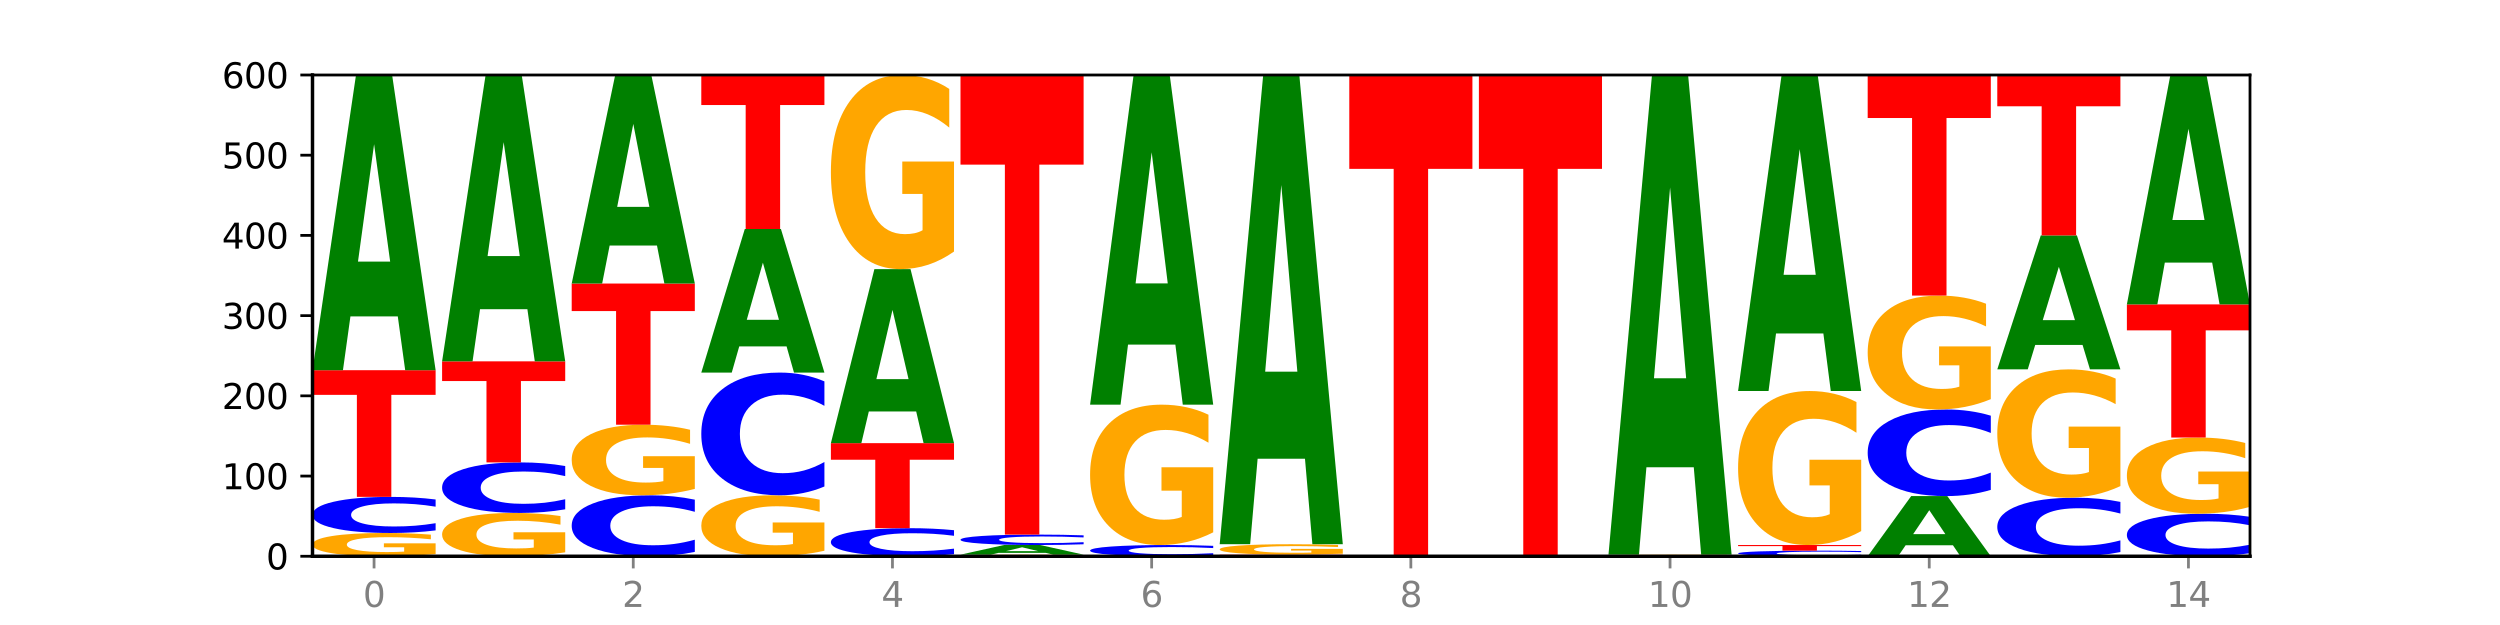
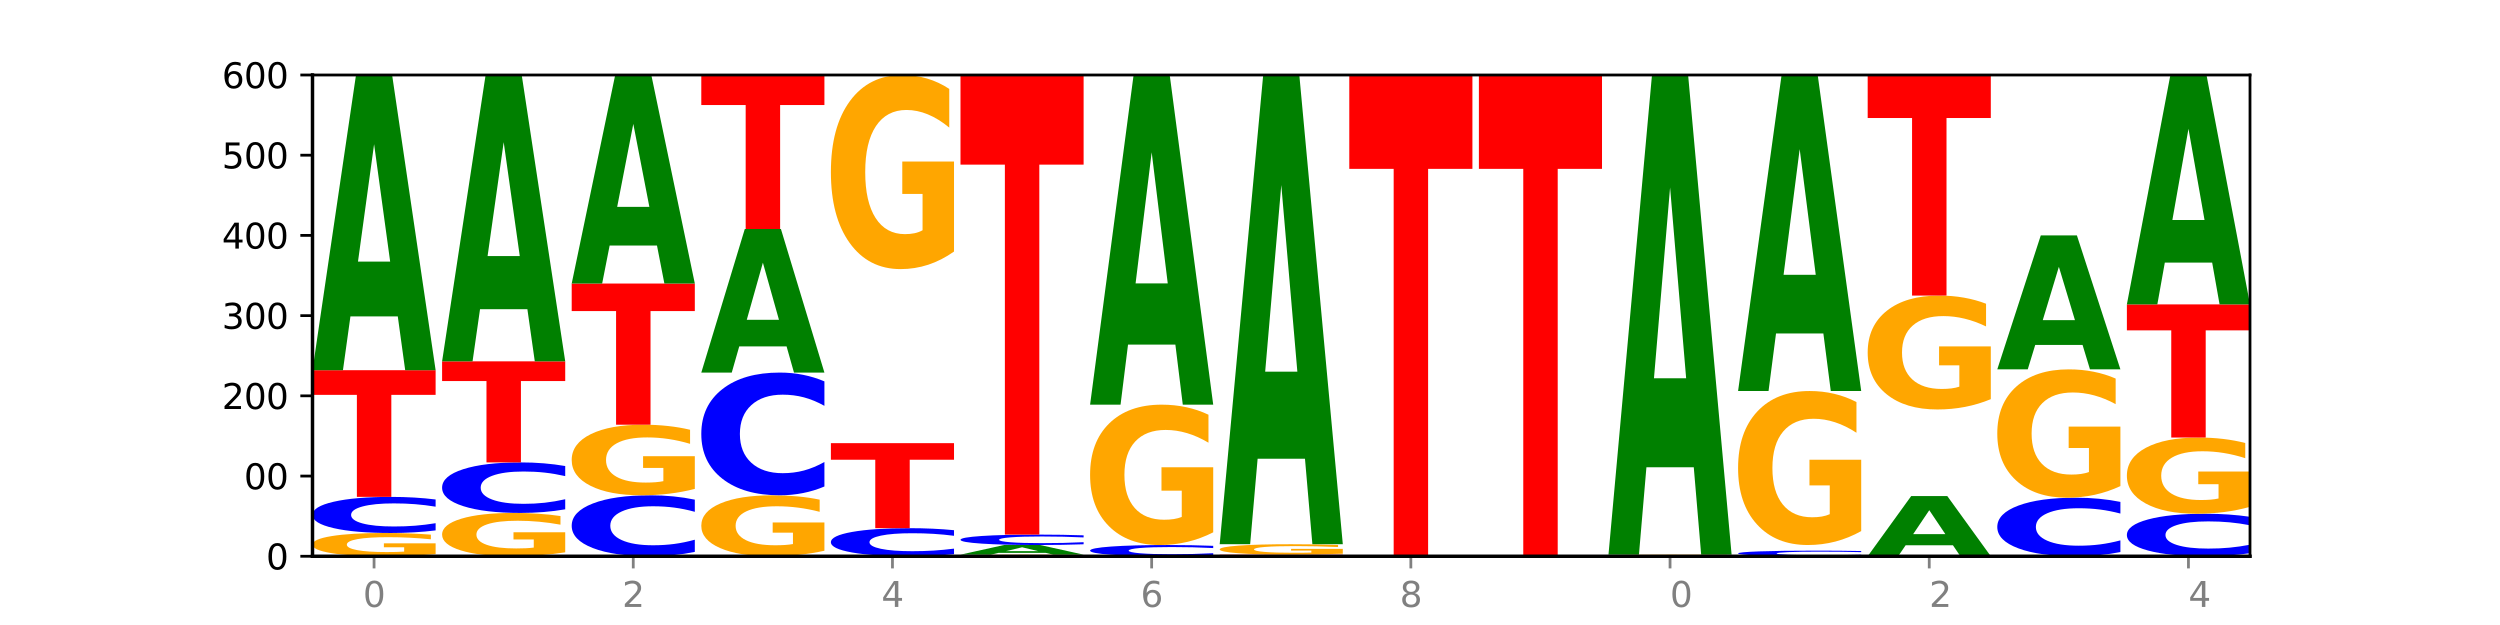
<svg xmlns="http://www.w3.org/2000/svg" xmlns:xlink="http://www.w3.org/1999/xlink" width="720pt" height="180pt" viewBox="0 0 720 180" version="1.1">
  <defs>
    <style type="text/css">*{stroke-linejoin: round; stroke-linecap: butt}</style>
  </defs>
  <g id="figure_1">
    <g id="patch_1">
      <path d="M 0 180  L 720 180  L 720 0  L 0 0  z " style="fill: #ffffff" />
    </g>
    <g id="axes_1">
      <g id="patch_2">
        <path d="M 90 160.2  L 648 160.2  L 648 21.6  L 90 21.6  z " style="fill: #ffffff" />
      </g>
      <g id="line2d_1">
        <path d="M 90 160.2  L 648 160.2  " clip-path="url(#pa24a0cd160)" style="fill: none; stroke: #000000; stroke-width: 0.5; stroke-linecap: square" />
      </g>
      <g id="patch_3">
        <path d="M 125.458 159.594  Q 121.882 159.897 118.036 160.049  Q 114.19 160.2 110.089 160.2  Q 100.823 160.2 95.412 159.298  Q 90 158.396 90 156.853  Q 90 155.292 95.507 154.396  Q 101.022 153.501 110.614 153.501  Q 114.309 153.501 117.694 153.623  Q 121.088 153.743 124.091 153.981  L 124.091 155.317  Q 120.992 155.011 117.925 154.86  Q 114.857 154.708 111.774 154.708  Q 106.068 154.708 102.977 155.264  Q 99.886 155.819 99.886 156.853  Q 99.886 157.877 102.866 158.436  Q 105.846 158.993 111.329 158.993  Q 112.823 158.993 114.102 158.961  Q 115.382 158.928 116.399 158.859  L 116.399 157.605  L 110.558 157.605  L 110.558 156.489  L 125.458 156.489  L 125.458 159.594  z " clip-path="url(#pa24a0cd160)" style="fill: #ffa600" />
      </g>
      <g id="patch_4">
        <path d="M 125.458 152.756  Q 122.492 153.125 119.285 153.312  Q 116.078 153.501 112.585 153.501  Q 102.168 153.501 96.084 152.101  Q 90 150.701 90 148.307  Q 90 145.904 96.084 144.506  Q 102.168 143.106 112.585 143.106  Q 116.078 143.106 119.285 143.295  Q 122.492 143.482 125.458 143.851  L 125.458 145.923  Q 122.465 145.434 119.562 145.206  Q 116.658 144.978 113.451 144.978  Q 107.698 144.978 104.401 145.865  Q 101.114 146.75 101.114 148.307  Q 101.114 149.857 104.401 150.744  Q 107.698 151.629 113.451 151.629  Q 116.658 151.629 119.562 151.401  Q 122.465 151.171 125.458 150.682  L 125.458 152.756  z " clip-path="url(#pa24a0cd160)" style="fill: #0000ff" />
      </g>
      <g id="patch_5">
        <path d="M 90 106.608  L 125.458 106.608  L 125.458 113.726  L 112.701 113.726  L 112.701 143.106  L 102.781 143.106  L 102.781 113.726  L 90 113.726  L 90 106.608  z " clip-path="url(#pa24a0cd160)" style="fill: #ff0000" />
      </g>
      <g id="patch_6">
        <path d="M 114.562 91.122  L 100.925 91.122  L 98.772 106.608  L 90 106.608  L 102.527 21.6  L 112.931 21.6  L 125.458 106.608  L 116.693 106.608  L 114.562 91.122  z M 103.1 75.345  L 112.365 75.345  L 107.74 41.531  L 103.1 75.345  z " clip-path="url(#pa24a0cd160)" style="fill: #008000" />
      </g>
      <g id="patch_7">
        <path d="M 162.783 159.071  Q 159.207 159.636 155.36 159.919  Q 151.514 160.2 147.414 160.2  Q 138.148 160.2 132.736 158.52  Q 127.324 156.84 127.324 153.967  Q 127.324 151.06 132.831 149.393  Q 138.346 147.726 147.938 147.726  Q 151.633 147.726 155.019 147.953  Q 158.412 148.177 161.416 148.62  L 161.416 151.107  Q 158.317 150.537 155.249 150.256  Q 152.182 149.973 149.098 149.973  Q 143.393 149.973 140.301 151.009  Q 137.21 152.042 137.21 153.967  Q 137.21 155.874 140.19 156.915  Q 143.17 157.953 148.653 157.953  Q 150.147 157.953 151.427 157.894  Q 152.706 157.832 153.723 157.703  L 153.723 155.369  L 147.883 155.369  L 147.883 153.289  L 162.783 153.289  L 162.783 159.071  z " clip-path="url(#pa24a0cd160)" style="fill: #ffa600" />
      </g>
      <g id="patch_8">
        <path d="M 162.783 146.683  Q 159.817 147.2 156.609 147.461  Q 153.402 147.726 149.909 147.726  Q 139.492 147.726 133.408 145.766  Q 127.324 143.806 127.324 140.454  Q 127.324 137.09 133.408 135.133  Q 139.492 133.173 149.909 133.173  Q 153.402 133.173 156.609 133.438  Q 159.817 133.699 162.783 134.216  L 162.783 137.117  Q 159.79 136.432 156.886 136.113  Q 153.983 135.794 150.776 135.794  Q 145.022 135.794 141.726 137.036  Q 138.438 138.275 138.438 140.454  Q 138.438 142.624 141.726 143.866  Q 145.022 145.105 150.776 145.105  Q 153.983 145.105 156.886 144.786  Q 159.79 144.464 162.783 143.779  L 162.783 146.683  z " clip-path="url(#pa24a0cd160)" style="fill: #0000ff" />
      </g>
      <g id="patch_9">
        <path d="M 127.324 104.067  L 162.783 104.067  L 162.783 109.743  L 150.026 109.743  L 150.026 133.173  L 140.106 133.173  L 140.106 109.743  L 127.324 109.743  L 127.324 104.067  z " clip-path="url(#pa24a0cd160)" style="fill: #ff0000" />
      </g>
      <g id="patch_10">
        <path d="M 151.886 89.044  L 138.25 89.044  L 136.097 104.067  L 127.324 104.067  L 139.852 21.6  L 150.255 21.6  L 162.783 104.067  L 154.018 104.067  L 151.886 89.044  z M 140.425 73.738  L 149.69 73.738  L 145.064 40.935  L 140.425 73.738  z " clip-path="url(#pa24a0cd160)" style="fill: #008000" />
      </g>
      <g id="patch_11">
        <path d="M 200.107 158.942  Q 197.141 159.565 193.934 159.881  Q 190.727 160.2 187.233 160.2  Q 176.817 160.2 170.733 157.836  Q 164.649 155.471 164.649 151.427  Q 164.649 147.369 170.733 145.008  Q 176.817 142.644 187.233 142.644  Q 190.727 142.644 193.934 142.963  Q 197.141 143.279 200.107 143.902  L 200.107 147.402  Q 197.114 146.575 194.211 146.191  Q 191.307 145.806 188.1 145.806  Q 182.347 145.806 179.05 147.304  Q 175.762 148.798 175.762 151.427  Q 175.762 154.046 179.05 155.544  Q 182.347 157.038 188.1 157.038  Q 191.307 157.038 194.211 156.653  Q 197.114 156.265 200.107 155.438  L 200.107 158.942  z " clip-path="url(#pa24a0cd160)" style="fill: #0000ff" />
      </g>
      <g id="patch_12">
        <path d="M 200.107 140.805  Q 196.531 141.724 192.685 142.186  Q 188.839 142.644 184.738 142.644  Q 175.472 142.644 170.061 139.906  Q 164.649 137.168 164.649 132.486  Q 164.649 127.75 170.156 125.033  Q 175.671 122.316 185.263 122.316  Q 188.958 122.316 192.343 122.686  Q 195.736 123.051 198.74 123.773  L 198.74 127.825  Q 195.641 126.897 192.574 126.44  Q 189.506 125.978 186.423 125.978  Q 180.717 125.978 177.626 127.666  Q 174.535 129.35 174.535 132.486  Q 174.535 135.594 177.515 137.29  Q 180.495 138.982 185.978 138.982  Q 187.472 138.982 188.751 138.886  Q 190.031 138.785 191.048 138.575  L 191.048 134.771  L 185.207 134.771  L 185.207 131.382  L 200.107 131.382  L 200.107 140.805  z " clip-path="url(#pa24a0cd160)" style="fill: #ffa600" />
      </g>
      <g id="patch_13">
        <path d="M 164.649 81.66  L 200.107 81.66  L 200.107 89.589  L 187.35 89.589  L 187.35 122.316  L 177.43 122.316  L 177.43 89.589  L 164.649 89.589  L 164.649 81.66  z " clip-path="url(#pa24a0cd160)" style="fill: #ff0000" />
      </g>
      <g id="patch_14">
        <path d="M 189.211 70.719  L 175.574 70.719  L 173.421 81.66  L 164.649 81.66  L 177.176 21.6  L 187.58 21.6  L 200.107 81.66  L 191.342 81.66  L 189.211 70.719  z M 177.749 59.572  L 187.014 59.572  L 182.389 35.682  L 177.749 59.572  z " clip-path="url(#pa24a0cd160)" style="fill: #008000" />
      </g>
      <g id="patch_15">
        <path d="M 237.431 158.612  Q 233.855 159.406 230.009 159.805  Q 226.163 160.2 222.063 160.2  Q 212.797 160.2 207.385 157.836  Q 201.973 155.471 201.973 151.427  Q 201.973 147.337 207.48 144.99  Q 212.995 142.644 222.587 142.644  Q 226.282 142.644 229.668 142.963  Q 233.061 143.279 236.065 143.902  L 236.065 147.402  Q 232.965 146.601 229.898 146.205  Q 226.831 145.806 223.747 145.806  Q 218.041 145.806 214.95 147.264  Q 211.859 148.718 211.859 151.427  Q 211.859 154.111 214.839 155.576  Q 217.819 157.038 223.302 157.038  Q 224.796 157.038 226.076 156.954  Q 227.355 156.867 228.372 156.686  L 228.372 153.4  L 222.531 153.4  L 222.531 150.474  L 237.431 150.474  L 237.431 158.612  z " clip-path="url(#pa24a0cd160)" style="fill: #ffa600" />
      </g>
      <g id="patch_16">
        <path d="M 237.431 140.111  Q 234.465 141.366 231.258 142.002  Q 228.051 142.644 224.558 142.644  Q 214.141 142.644 208.057 137.884  Q 201.973 133.124 201.973 124.983  Q 201.973 116.814 208.057 112.061  Q 214.141 107.301 224.558 107.301  Q 228.051 107.301 231.258 107.943  Q 234.465 108.579 237.431 109.834  L 237.431 116.88  Q 234.439 115.215 231.535 114.441  Q 228.632 113.667 225.424 113.667  Q 219.671 113.667 216.375 116.682  Q 213.087 119.69 213.087 124.983  Q 213.087 130.255 216.375 133.27  Q 219.671 136.278 225.424 136.278  Q 228.632 136.278 231.535 135.504  Q 234.439 134.723 237.431 133.058  L 237.431 140.111  z " clip-path="url(#pa24a0cd160)" style="fill: #0000ff" />
      </g>
      <g id="patch_17">
        <path d="M 226.535 99.768  L 212.899 99.768  L 210.745 107.301  L 201.973 107.301  L 214.501 65.952  L 224.904 65.952  L 237.431 107.301  L 228.667 107.301  L 226.535 99.768  z M 215.073 92.094  L 224.339 92.094  L 219.713 75.647  L 215.073 92.094  z " clip-path="url(#pa24a0cd160)" style="fill: #008000" />
      </g>
      <g id="patch_18">
        <path d="M 201.973 21.6  L 237.431 21.6  L 237.431 30.25  L 224.675 30.25  L 224.675 65.952  L 214.755 65.952  L 214.755 30.25  L 201.973 30.25  L 201.973 21.6  z " clip-path="url(#pa24a0cd160)" style="fill: #ff0000" />
      </g>
      <g id="patch_19">
        <path d="M 274.756 159.62  Q 271.79 159.908 268.583 160.053  Q 265.375 160.2 261.882 160.2  Q 251.465 160.2 245.382 159.111  Q 239.298 158.022 239.298 156.16  Q 239.298 154.291 245.382 153.204  Q 251.465 152.115 261.882 152.115  Q 265.375 152.115 268.583 152.262  Q 271.79 152.407 274.756 152.695  L 274.756 154.306  Q 271.763 153.925 268.86 153.748  Q 265.956 153.571 262.749 153.571  Q 256.995 153.571 253.699 154.261  Q 250.411 154.949 250.411 156.16  Q 250.411 157.366 253.699 158.056  Q 256.995 158.744 262.749 158.744  Q 265.956 158.744 268.86 158.567  Q 271.763 158.388 274.756 158.007  L 274.756 159.62  z " clip-path="url(#pa24a0cd160)" style="fill: #0000ff" />
      </g>
      <g id="patch_20">
        <path d="M 239.298 127.629  L 274.756 127.629  L 274.756 132.404  L 261.999 132.404  L 261.999 152.115  L 252.079 152.115  L 252.079 132.404  L 239.298 132.404  L 239.298 127.629  z " clip-path="url(#pa24a0cd160)" style="fill: #ff0000" />
      </g>
      <g id="patch_21">
-         <path d="M 263.86 118.497  L 250.223 118.497  L 248.07 127.629  L 239.298 127.629  L 251.825 77.502  L 262.228 77.502  L 274.756 127.629  L 265.991 127.629  L 263.86 118.497  z M 252.398 109.194  L 261.663 109.194  L 257.038 89.255  L 252.398 109.194  z " clip-path="url(#pa24a0cd160)" style="fill: #008000" />
-       </g>
+         </g>
      <g id="patch_22">
        <path d="M 274.756 72.444  Q 271.18 74.973 267.334 76.243  Q 263.487 77.502 259.387 77.502  Q 250.121 77.502 244.709 69.973  Q 239.298 62.444 239.298 49.568  Q 239.298 36.543 244.805 29.071  Q 250.32 21.6 259.911 21.6  Q 263.607 21.6 266.992 22.616  Q 270.385 23.621 273.389 25.607  L 273.389 36.75  Q 270.29 34.198 267.222 32.94  Q 264.155 31.67 261.072 31.67  Q 255.366 31.67 252.275 36.312  Q 249.183 40.942 249.183 49.568  Q 249.183 58.114 252.163 62.779  Q 255.143 67.432 260.627 67.432  Q 262.121 67.432 263.4 67.167  Q 264.679 66.89 265.697 66.312  L 265.697 55.85  L 259.856 55.85  L 259.856 46.531  L 274.756 46.531  L 274.756 72.444  z " clip-path="url(#pa24a0cd160)" style="fill: #ffa600" />
      </g>
      <g id="patch_23">
        <path d="M 312.08 160.158  Q 308.504 160.179 304.658 160.19  Q 300.812 160.2 296.711 160.2  Q 287.445 160.2 282.034 160.138  Q 276.622 160.076 276.622 159.969  Q 276.622 159.861 282.129 159.8  Q 287.644 159.738 297.236 159.738  Q 300.931 159.738 304.316 159.746  Q 307.71 159.755 310.713 159.771  L 310.713 159.863  Q 307.614 159.842 304.547 159.832  Q 301.479 159.821 298.396 159.821  Q 292.69 159.821 289.599 159.86  Q 286.508 159.898 286.508 159.969  Q 286.508 160.04 289.488 160.078  Q 292.468 160.117 297.951 160.117  Q 299.445 160.117 300.724 160.115  Q 302.004 160.112 303.021 160.108  L 303.021 160.021  L 297.18 160.021  L 297.18 159.944  L 312.08 159.944  L 312.08 160.158  z " clip-path="url(#pa24a0cd160)" style="fill: #ffa600" />
      </g>
      <g id="patch_24">
        <path d="M 301.184 159.233  L 287.547 159.233  L 285.394 159.738  L 276.622 159.738  L 289.15 156.966  L 299.553 156.966  L 312.08 159.738  L 303.315 159.738  L 301.184 159.233  z M 289.722 158.719  L 298.987 158.719  L 294.362 157.616  L 289.722 158.719  z " clip-path="url(#pa24a0cd160)" style="fill: #008000" />
      </g>
      <g id="patch_25">
        <path d="M 312.08 156.751  Q 309.114 156.857 305.907 156.911  Q 302.7 156.966 299.207 156.966  Q 288.79 156.966 282.706 156.562  Q 276.622 156.157 276.622 155.465  Q 276.622 154.771 282.706 154.367  Q 288.79 153.963 299.207 153.963  Q 302.7 153.963 305.907 154.018  Q 309.114 154.072 312.08 154.178  L 312.08 154.777  Q 309.087 154.635 306.184 154.57  Q 303.28 154.504 300.073 154.504  Q 294.32 154.504 291.023 154.76  Q 287.736 155.016 287.736 155.465  Q 287.736 155.913 291.023 156.17  Q 294.32 156.425 300.073 156.425  Q 303.28 156.425 306.184 156.359  Q 309.087 156.293 312.08 156.152  L 312.08 156.751  z " clip-path="url(#pa24a0cd160)" style="fill: #0000ff" />
      </g>
      <g id="patch_26">
        <path d="M 276.622 21.6  L 312.08 21.6  L 312.08 47.414  L 299.324 47.414  L 299.324 153.963  L 289.404 153.963  L 289.404 47.414  L 276.622 47.414  L 276.622 21.6  z " clip-path="url(#pa24a0cd160)" style="fill: #ff0000" />
      </g>
      <g id="patch_27">
        <path d="M 349.405 159.968  Q 346.439 160.083 343.231 160.141  Q 340.024 160.2 336.531 160.2  Q 326.114 160.2 320.03 159.764  Q 313.946 159.329 313.946 158.584  Q 313.946 157.836 320.03 157.402  Q 326.114 156.966 336.531 156.966  Q 340.024 156.966 343.231 157.025  Q 346.439 157.083 349.405 157.198  L 349.405 157.842  Q 346.412 157.69 343.508 157.619  Q 340.605 157.549 337.398 157.549  Q 331.644 157.549 328.348 157.824  Q 325.06 158.1 325.06 158.584  Q 325.06 159.066 328.348 159.342  Q 331.644 159.617 337.398 159.617  Q 340.605 159.617 343.508 159.547  Q 346.412 159.475 349.405 159.323  L 349.405 159.968  z " clip-path="url(#pa24a0cd160)" style="fill: #0000ff" />
      </g>
      <g id="patch_28">
        <path d="M 349.405 153.308  Q 345.829 155.137 341.982 156.056  Q 338.136 156.966 334.036 156.966  Q 324.77 156.966 319.358 151.521  Q 313.946 146.077 313.946 136.766  Q 313.946 127.347 319.454 121.944  Q 324.969 116.541 334.56 116.541  Q 338.255 116.541 341.641 117.276  Q 345.034 118.002 348.038 119.439  L 348.038 127.497  Q 344.939 125.651 341.871 124.741  Q 338.804 123.823 335.72 123.823  Q 330.015 123.823 326.923 127.18  Q 323.832 130.528 323.832 136.766  Q 323.832 142.945 326.812 146.319  Q 329.792 149.684 335.275 149.684  Q 336.769 149.684 338.049 149.492  Q 339.328 149.292 340.345 148.874  L 340.345 141.309  L 334.505 141.309  L 334.505 134.57  L 349.405 134.57  L 349.405 153.308  z " clip-path="url(#pa24a0cd160)" style="fill: #ffa600" />
      </g>
      <g id="patch_29">
        <path d="M 338.508 99.246  L 324.872 99.246  L 322.719 116.541  L 313.946 116.541  L 326.474 21.6  L 336.877 21.6  L 349.405 116.541  L 340.64 116.541  L 338.508 99.246  z M 327.047 81.625  L 336.312 81.625  L 331.686 43.86  L 327.047 81.625  z " clip-path="url(#pa24a0cd160)" style="fill: #008000" />
      </g>
      <g id="patch_30">
        <path d="M 351.271 159.738  L 386.729 159.738  L 386.729 159.828  L 373.972 159.828  L 373.972 160.2  L 364.052 160.2  L 364.052 159.828  L 351.271 159.828  L 351.271 159.738  z " clip-path="url(#pa24a0cd160)" style="fill: #ff0000" />
      </g>
      <g id="patch_31">
        <path d="M 386.729 159.466  Q 383.153 159.602 379.307 159.67  Q 375.461 159.738 371.36 159.738  Q 362.094 159.738 356.683 159.334  Q 351.271 158.929 351.271 158.237  Q 351.271 157.538 356.778 157.136  Q 362.293 156.735 371.885 156.735  Q 375.58 156.735 378.965 156.79  Q 382.358 156.844 385.362 156.95  L 385.362 157.549  Q 382.263 157.412 379.196 157.344  Q 376.128 157.276 373.045 157.276  Q 367.339 157.276 364.248 157.525  Q 361.157 157.774 361.157 158.237  Q 361.157 158.696 364.137 158.947  Q 367.117 159.197 372.6 159.197  Q 374.094 159.197 375.373 159.183  Q 376.653 159.168 377.67 159.137  L 377.67 158.575  L 371.829 158.575  L 371.829 158.074  L 386.729 158.074  L 386.729 159.466  z " clip-path="url(#pa24a0cd160)" style="fill: #ffa600" />
      </g>
      <g id="patch_32">
        <path d="M 375.833 132.118  L 362.196 132.118  L 360.043 156.735  L 351.271 156.735  L 363.798 21.6  L 374.202 21.6  L 386.729 156.735  L 377.964 156.735  L 375.833 132.118  z M 364.371 107.037  L 373.636 107.037  L 369.011 53.284  L 364.371 107.037  z " clip-path="url(#pa24a0cd160)" style="fill: #008000" />
      </g>
      <g id="patch_33">
        <path d="M 388.595 21.6  L 424.054 21.6  L 424.054 48.631  L 411.297 48.631  L 411.297 160.2  L 401.377 160.2  L 401.377 48.631  L 388.595 48.631  L 388.595 21.6  z " clip-path="url(#pa24a0cd160)" style="fill: #ff0000" />
      </g>
      <g id="patch_34">
        <path d="M 425.92 21.6  L 461.378 21.6  L 461.378 48.631  L 448.621 48.631  L 448.621 160.2  L 438.701 160.2  L 438.701 48.631  L 425.92 48.631  L 425.92 21.6  z " clip-path="url(#pa24a0cd160)" style="fill: #ff0000" />
      </g>
      <g id="patch_35">
        <path d="M 498.702 160.158  Q 495.126 160.179 491.28 160.19  Q 487.434 160.2 483.333 160.2  Q 474.068 160.2 468.656 160.138  Q 463.244 160.076 463.244 159.969  Q 463.244 159.861 468.751 159.8  Q 474.266 159.738 483.858 159.738  Q 487.553 159.738 490.938 159.746  Q 494.332 159.755 497.336 159.771  L 497.336 159.863  Q 494.236 159.842 491.169 159.832  Q 488.101 159.821 485.018 159.821  Q 479.312 159.821 476.221 159.86  Q 473.13 159.898 473.13 159.969  Q 473.13 160.04 476.11 160.078  Q 479.09 160.117 484.573 160.117  Q 486.067 160.117 487.347 160.115  Q 488.626 160.112 489.643 160.108  L 489.643 160.021  L 483.802 160.021  L 483.802 159.944  L 498.702 159.944  L 498.702 160.158  z " clip-path="url(#pa24a0cd160)" style="fill: #ffa600" />
      </g>
      <g id="patch_36">
        <path d="M 487.806 134.574  L 474.169 134.574  L 472.016 159.738  L 463.244 159.738  L 475.772 21.6  L 486.175 21.6  L 498.702 159.738  L 489.937 159.738  L 487.806 134.574  z M 476.344 108.935  L 485.609 108.935  L 480.984 53.988  L 476.344 108.935  z " clip-path="url(#pa24a0cd160)" style="fill: #008000" />
      </g>
      <g id="patch_37">
        <path d="M 536.027 160.084  Q 533.061 160.142 529.854 160.171  Q 526.646 160.2 523.153 160.2  Q 512.736 160.2 506.652 159.982  Q 500.569 159.764 500.569 159.392  Q 500.569 159.018 506.652 158.801  Q 512.736 158.583 523.153 158.583  Q 526.646 158.583 529.854 158.612  Q 533.061 158.641 536.027 158.699  L 536.027 159.021  Q 533.034 158.945 530.13 158.91  Q 527.227 158.874 524.02 158.874  Q 518.266 158.874 514.97 159.012  Q 511.682 159.15 511.682 159.392  Q 511.682 159.633 514.97 159.771  Q 518.266 159.909 524.02 159.909  Q 527.227 159.909 530.13 159.873  Q 533.034 159.838 536.027 159.761  L 536.027 160.084  z " clip-path="url(#pa24a0cd160)" style="fill: #0000ff" />
      </g>
      <g id="patch_38">
-         <path d="M 500.569 156.966  L 536.027 156.966  L 536.027 157.281  L 523.27 157.281  L 523.27 158.583  L 513.35 158.583  L 513.35 157.281  L 500.569 157.281  L 500.569 156.966  z " clip-path="url(#pa24a0cd160)" style="fill: #ff0000" />
-       </g>
+         </g>
      <g id="patch_39">
        <path d="M 536.027 152.953  Q 532.451 154.96 528.605 155.967  Q 524.758 156.966 520.658 156.966  Q 511.392 156.966 505.98 150.993  Q 500.569 145.019 500.569 134.804  Q 500.569 124.469 506.076 118.542  Q 511.591 112.614 521.182 112.614  Q 524.878 112.614 528.263 113.42  Q 531.656 114.217 534.66 115.793  L 534.66 124.634  Q 531.561 122.609 528.493 121.611  Q 525.426 120.603 522.343 120.603  Q 516.637 120.603 513.546 124.286  Q 510.454 127.96 510.454 134.804  Q 510.454 141.583 513.434 145.285  Q 516.414 148.977 521.898 148.977  Q 523.391 148.977 524.671 148.766  Q 525.95 148.546 526.968 148.088  L 526.968 139.788  L 521.127 139.788  L 521.127 132.394  L 536.027 132.394  L 536.027 152.953  z " clip-path="url(#pa24a0cd160)" style="fill: #ffa600" />
      </g>
      <g id="patch_40">
        <path d="M 525.13 96.034  L 511.494 96.034  L 509.341 112.614  L 500.569 112.614  L 513.096 21.6  L 523.499 21.6  L 536.027 112.614  L 527.262 112.614  L 525.13 96.034  z M 513.669 79.142  L 522.934 79.142  L 518.309 42.939  L 513.669 79.142  z " clip-path="url(#pa24a0cd160)" style="fill: #008000" />
      </g>
      <g id="patch_41">
        <path d="M 562.455 157.044  L 548.818 157.044  L 546.665 160.2  L 537.893 160.2  L 550.42 142.875  L 560.824 142.875  L 573.351 160.2  L 564.586 160.2  L 562.455 157.044  z M 550.993 153.828  L 560.258 153.828  L 555.633 146.937  L 550.993 153.828  z " clip-path="url(#pa24a0cd160)" style="fill: #008000" />
      </g>
      <g id="patch_42">
-         <path d="M 573.351 141.087  Q 570.385 141.973 567.178 142.421  Q 563.971 142.875 560.478 142.875  Q 550.061 142.875 543.977 139.515  Q 537.893 136.155 537.893 130.409  Q 537.893 124.642 543.977 121.287  Q 550.061 117.927 560.478 117.927  Q 563.971 117.927 567.178 118.381  Q 570.385 118.829 573.351 119.715  L 573.351 124.688  Q 570.358 123.513 567.455 122.967  Q 564.551 122.421 561.344 122.421  Q 555.591 122.421 552.294 124.549  Q 549.007 126.672 549.007 130.409  Q 549.007 134.13 552.294 136.258  Q 555.591 138.381 561.344 138.381  Q 564.551 138.381 567.455 137.835  Q 570.358 137.283 573.351 136.108  L 573.351 141.087  z " clip-path="url(#pa24a0cd160)" style="fill: #0000ff" />
-       </g>
+         </g>
      <g id="patch_43">
        <path d="M 573.351 114.959  Q 569.775 116.443 565.929 117.188  Q 562.083 117.927 557.982 117.927  Q 548.716 117.927 543.305 113.509  Q 537.893 109.091 537.893 101.536  Q 537.893 93.893 543.4 89.509  Q 548.915 85.125 558.507 85.125  Q 562.202 85.125 565.587 85.721  Q 568.98 86.311 571.984 87.476  L 571.984 94.015  Q 568.885 92.517 565.818 91.779  Q 562.75 91.034 559.667 91.034  Q 553.961 91.034 550.87 93.757  Q 547.779 96.475 547.779 101.536  Q 547.779 106.55 550.759 109.288  Q 553.739 112.018 559.222 112.018  Q 560.716 112.018 561.995 111.863  Q 563.275 111.7 564.292 111.361  L 564.292 105.222  L 558.451 105.222  L 558.451 99.754  L 573.351 99.754  L 573.351 114.959  z " clip-path="url(#pa24a0cd160)" style="fill: #ffa600" />
      </g>
      <g id="patch_44">
        <path d="M 537.893 21.6  L 573.351 21.6  L 573.351 33.989  L 560.594 33.989  L 560.594 85.125  L 550.674 85.125  L 550.674 33.989  L 537.893 33.989  L 537.893 21.6  z " clip-path="url(#pa24a0cd160)" style="fill: #ff0000" />
      </g>
      <g id="patch_45">
        <path d="M 610.676 158.991  Q 607.71 159.59 604.502 159.893  Q 601.295 160.2 597.802 160.2  Q 587.385 160.2 581.301 157.929  Q 575.217 155.658 575.217 151.774  Q 575.217 147.876 581.301 145.608  Q 587.385 143.337 597.802 143.337  Q 601.295 143.337 604.502 143.644  Q 607.71 143.947 610.676 144.546  L 610.676 147.907  Q 607.683 147.113 604.779 146.744  Q 601.876 146.375 598.669 146.375  Q 592.915 146.375 589.619 147.813  Q 586.331 149.248 586.331 151.774  Q 586.331 154.289 589.619 155.727  Q 592.915 157.162 598.669 157.162  Q 601.876 157.162 604.779 156.793  Q 607.683 156.421 610.676 155.626  L 610.676 158.991  z " clip-path="url(#pa24a0cd160)" style="fill: #0000ff" />
      </g>
      <g id="patch_46">
        <path d="M 610.676 139.993  Q 607.1 141.665 603.253 142.505  Q 599.407 143.337 595.307 143.337  Q 586.041 143.337 580.629 138.359  Q 575.217 133.381 575.217 124.868  Q 575.217 116.256 580.724 111.317  Q 586.239 106.377 595.831 106.377  Q 599.526 106.377 602.912 107.049  Q 606.305 107.713 609.309 109.026  L 609.309 116.394  Q 606.21 114.707 603.142 113.874  Q 600.075 113.035 596.991 113.035  Q 591.286 113.035 588.194 116.104  Q 585.103 119.165 585.103 124.868  Q 585.103 130.518 588.083 133.603  Q 591.063 136.679 596.546 136.679  Q 598.04 136.679 599.32 136.504  Q 600.599 136.321 601.616 135.939  L 601.616 129.022  L 595.776 129.022  L 595.776 122.861  L 610.676 122.861  L 610.676 139.993  z " clip-path="url(#pa24a0cd160)" style="fill: #ffa600" />
      </g>
      <g id="patch_47">
        <path d="M 599.779 99.349  L 586.143 99.349  L 583.99 106.377  L 575.217 106.377  L 587.745 67.8  L 598.148 67.8  L 610.676 106.377  L 601.911 106.377  L 599.779 99.349  z M 588.318 92.19  L 597.583 92.19  L 592.957 76.845  L 588.318 92.19  z " clip-path="url(#pa24a0cd160)" style="fill: #008000" />
      </g>
      <g id="patch_48">
-         <path d="M 575.217 21.6  L 610.676 21.6  L 610.676 30.61  L 597.919 30.61  L 597.919 67.8  L 587.999 67.8  L 587.999 30.61  L 575.217 30.61  L 575.217 21.6  z " clip-path="url(#pa24a0cd160)" style="fill: #ff0000" />
-       </g>
+         </g>
      <g id="patch_49">
        <path d="M 648 159.322  Q 645.034 159.757 641.827 159.977  Q 638.62 160.2 635.126 160.2  Q 624.71 160.2 618.626 158.551  Q 612.542 156.902 612.542 154.082  Q 612.542 151.252 618.626 149.606  Q 624.71 147.957 635.126 147.957  Q 638.62 147.957 641.827 148.18  Q 645.034 148.4 648 148.835  L 648 151.275  Q 645.007 150.698 642.104 150.43  Q 639.2 150.162 635.993 150.162  Q 630.24 150.162 626.943 151.207  Q 623.655 152.249 623.655 154.082  Q 623.655 155.908 626.943 156.953  Q 630.24 157.995 635.993 157.995  Q 639.2 157.995 642.104 157.727  Q 645.007 157.456 648 156.879  L 648 159.322  z " clip-path="url(#pa24a0cd160)" style="fill: #0000ff" />
      </g>
      <g id="patch_50">
        <path d="M 648 145.971  Q 644.424 146.964 640.578 147.463  Q 636.732 147.957 632.631 147.957  Q 623.365 147.957 617.954 145.001  Q 612.542 142.046 612.542 136.991  Q 612.542 131.878 618.049 128.945  Q 623.564 126.012 633.156 126.012  Q 636.851 126.012 640.236 126.411  Q 643.629 126.805 646.633 127.585  L 646.633 131.959  Q 643.534 130.958 640.467 130.464  Q 637.399 129.965 634.316 129.965  Q 628.61 129.965 625.519 131.787  Q 622.428 133.605 622.428 136.991  Q 622.428 140.346 625.408 142.177  Q 628.388 144.004 633.871 144.004  Q 635.365 144.004 636.644 143.9  Q 637.924 143.791 638.941 143.564  L 638.941 139.457  L 633.1 139.457  L 633.1 135.799  L 648 135.799  L 648 145.971  z " clip-path="url(#pa24a0cd160)" style="fill: #ffa600" />
      </g>
      <g id="patch_51">
        <path d="M 612.542 87.666  L 648 87.666  L 648 95.145  L 635.243 95.145  L 635.243 126.012  L 625.323 126.012  L 625.323 95.145  L 612.542 95.145  L 612.542 87.666  z " clip-path="url(#pa24a0cd160)" style="fill: #ff0000" />
      </g>
      <g id="patch_52">
        <path d="M 637.104 75.631  L 623.467 75.631  L 621.314 87.666  L 612.542 87.666  L 625.069 21.6  L 635.473 21.6  L 648 87.666  L 639.235 87.666  L 637.104 75.631  z M 625.642 63.369  L 634.907 63.369  L 630.282 37.09  L 625.642 63.369  z " clip-path="url(#pa24a0cd160)" style="fill: #008000" />
      </g>
      <g id="matplotlib.axis_1">
        <g id="xtick_1">
          <g id="line2d_2">
            <defs>
              <path id="me9cce064d6" d="M 0 0  L 0 3.5  " style="stroke: #808080; stroke-width: 0.8" />
            </defs>
            <g>
              <use xlink:href="#me9cce064d6" x="107.729" y="160.2" style="fill: #808080; stroke: #808080; stroke-width: 0.8" />
            </g>
          </g>
          <g id="text_1">
            <g style="fill: #808080" transform="translate(104.548 174.798) scale(0.1 -0.1)">
              <defs>
                <path id="DejaVuSans-30" d="M 2034 4250  Q 1547 4250 1301 3770  Q 1056 3291 1056 2328  Q 1056 1369 1301 889  Q 1547 409 2034 409  Q 2525 409 2770 889  Q 3016 1369 3016 2328  Q 3016 3291 2770 3770  Q 2525 4250 2034 4250  z M 2034 4750  Q 2819 4750 3233 4129  Q 3647 3509 3647 2328  Q 3647 1150 3233 529  Q 2819 -91 2034 -91  Q 1250 -91 836 529  Q 422 1150 422 2328  Q 422 3509 836 4129  Q 1250 4750 2034 4750  z " transform="scale(0.016)" />
              </defs>
              <use xlink:href="#DejaVuSans-30" />
            </g>
          </g>
        </g>
        <g id="xtick_2">
          <g id="line2d_3">
            <g>
              <use xlink:href="#me9cce064d6" x="182.378" y="160.2" style="fill: #808080; stroke: #808080; stroke-width: 0.8" />
            </g>
          </g>
          <g id="text_2">
            <g style="fill: #808080" transform="translate(179.197 174.798) scale(0.1 -0.1)">
              <defs>
                <path id="DejaVuSans-32" d="M 1228 531  L 3431 531  L 3431 0  L 469 0  L 469 531  Q 828 903 1448 1529  Q 2069 2156 2228 2338  Q 2531 2678 2651 2914  Q 2772 3150 2772 3378  Q 2772 3750 2511 3984  Q 2250 4219 1831 4219  Q 1534 4219 1204 4116  Q 875 4013 500 3803  L 500 4441  Q 881 4594 1212 4672  Q 1544 4750 1819 4750  Q 2544 4750 2975 4387  Q 3406 4025 3406 3419  Q 3406 3131 3298 2873  Q 3191 2616 2906 2266  Q 2828 2175 2409 1742  Q 1991 1309 1228 531  z " transform="scale(0.016)" />
              </defs>
              <use xlink:href="#DejaVuSans-32" />
            </g>
          </g>
        </g>
        <g id="xtick_3">
          <g id="line2d_4">
            <g>
              <use xlink:href="#me9cce064d6" x="257.027" y="160.2" style="fill: #808080; stroke: #808080; stroke-width: 0.8" />
            </g>
          </g>
          <g id="text_3">
            <g style="fill: #808080" transform="translate(253.846 174.798) scale(0.1 -0.1)">
              <defs>
                <path id="DejaVuSans-34" d="M 2419 4116  L 825 1625  L 2419 1625  L 2419 4116  z M 2253 4666  L 3047 4666  L 3047 1625  L 3713 1625  L 3713 1100  L 3047 1100  L 3047 0  L 2419 0  L 2419 1100  L 313 1100  L 313 1709  L 2253 4666  z " transform="scale(0.016)" />
              </defs>
              <use xlink:href="#DejaVuSans-34" />
            </g>
          </g>
        </g>
        <g id="xtick_4">
          <g id="line2d_5">
            <g>
              <use xlink:href="#me9cce064d6" x="331.676" y="160.2" style="fill: #808080; stroke: #808080; stroke-width: 0.8" />
            </g>
          </g>
          <g id="text_4">
            <g style="fill: #808080" transform="translate(328.494 174.798) scale(0.1 -0.1)">
              <defs>
                <path id="DejaVuSans-36" d="M 2113 2584  Q 1688 2584 1439 2293  Q 1191 2003 1191 1497  Q 1191 994 1439 701  Q 1688 409 2113 409  Q 2538 409 2786 701  Q 3034 994 3034 1497  Q 3034 2003 2786 2293  Q 2538 2584 2113 2584  z M 3366 4563  L 3366 3988  Q 3128 4100 2886 4159  Q 2644 4219 2406 4219  Q 1781 4219 1451 3797  Q 1122 3375 1075 2522  Q 1259 2794 1537 2939  Q 1816 3084 2150 3084  Q 2853 3084 3261 2657  Q 3669 2231 3669 1497  Q 3669 778 3244 343  Q 2819 -91 2113 -91  Q 1303 -91 875 529  Q 447 1150 447 2328  Q 447 3434 972 4092  Q 1497 4750 2381 4750  Q 2619 4750 2861 4703  Q 3103 4656 3366 4563  z " transform="scale(0.016)" />
              </defs>
              <use xlink:href="#DejaVuSans-36" />
            </g>
          </g>
        </g>
        <g id="xtick_5">
          <g id="line2d_6">
            <g>
              <use xlink:href="#me9cce064d6" x="406.324" y="160.2" style="fill: #808080; stroke: #808080; stroke-width: 0.8" />
            </g>
          </g>
          <g id="text_5">
            <g style="fill: #808080" transform="translate(403.143 174.798) scale(0.1 -0.1)">
              <defs>
                <path id="DejaVuSans-38" d="M 2034 2216  Q 1584 2216 1326 1975  Q 1069 1734 1069 1313  Q 1069 891 1326 650  Q 1584 409 2034 409  Q 2484 409 2743 651  Q 3003 894 3003 1313  Q 3003 1734 2745 1975  Q 2488 2216 2034 2216  z M 1403 2484  Q 997 2584 770 2862  Q 544 3141 544 3541  Q 544 4100 942 4425  Q 1341 4750 2034 4750  Q 2731 4750 3128 4425  Q 3525 4100 3525 3541  Q 3525 3141 3298 2862  Q 3072 2584 2669 2484  Q 3125 2378 3379 2068  Q 3634 1759 3634 1313  Q 3634 634 3220 271  Q 2806 -91 2034 -91  Q 1263 -91 848 271  Q 434 634 434 1313  Q 434 1759 690 2068  Q 947 2378 1403 2484  z M 1172 3481  Q 1172 3119 1398 2916  Q 1625 2713 2034 2713  Q 2441 2713 2670 2916  Q 2900 3119 2900 3481  Q 2900 3844 2670 4047  Q 2441 4250 2034 4250  Q 1625 4250 1398 4047  Q 1172 3844 1172 3481  z " transform="scale(0.016)" />
              </defs>
              <use xlink:href="#DejaVuSans-38" />
            </g>
          </g>
        </g>
        <g id="xtick_6">
          <g id="line2d_7">
            <g>
              <use xlink:href="#me9cce064d6" x="480.973" y="160.2" style="fill: #808080; stroke: #808080; stroke-width: 0.8" />
            </g>
          </g>
          <g id="text_6">
            <g style="fill: #808080" transform="translate(474.611 174.798) scale(0.1 -0.1)">
              <defs>
-                 <path id="DejaVuSans-31" d="M 794 531  L 1825 531  L 1825 4091  L 703 3866  L 703 4441  L 1819 4666  L 2450 4666  L 2450 531  L 3481 531  L 3481 0  L 794 0  L 794 531  z " transform="scale(0.016)" />
-               </defs>
+                 </defs>
              <use xlink:href="#DejaVuSans-31" />
              <use xlink:href="#DejaVuSans-30" x="63.623" />
            </g>
          </g>
        </g>
        <g id="xtick_7">
          <g id="line2d_8">
            <g>
              <use xlink:href="#me9cce064d6" x="555.622" y="160.2" style="fill: #808080; stroke: #808080; stroke-width: 0.8" />
            </g>
          </g>
          <g id="text_7">
            <g style="fill: #808080" transform="translate(549.26 174.798) scale(0.1 -0.1)">
              <use xlink:href="#DejaVuSans-31" />
              <use xlink:href="#DejaVuSans-32" x="63.623" />
            </g>
          </g>
        </g>
        <g id="xtick_8">
          <g id="line2d_9">
            <g>
              <use xlink:href="#me9cce064d6" x="630.271" y="160.2" style="fill: #808080; stroke: #808080; stroke-width: 0.8" />
            </g>
          </g>
          <g id="text_8">
            <g style="fill: #808080" transform="translate(623.908 174.798) scale(0.1 -0.1)">
              <use xlink:href="#DejaVuSans-31" />
              <use xlink:href="#DejaVuSans-34" x="63.623" />
            </g>
          </g>
        </g>
      </g>
      <g id="matplotlib.axis_2">
        <g id="ytick_1">
          <g id="line2d_10">
            <defs>
              <path id="mfca1a6abd6" d="M 0 0  L -3.5 0  " style="stroke: #000000; stroke-width: 0.8" />
            </defs>
            <g>
              <use xlink:href="#mfca1a6abd6" x="90" y="160.2" style="stroke: #000000; stroke-width: 0.8" />
            </g>
          </g>
          <g id="text_9">
            <g transform="translate(76.638 163.999) scale(0.1 -0.1)">
              <use xlink:href="#DejaVuSans-30" />
            </g>
          </g>
        </g>
        <g id="ytick_2">
          <g id="line2d_11">
            <g>
              <use xlink:href="#mfca1a6abd6" x="90" y="137.1" style="stroke: #000000; stroke-width: 0.8" />
            </g>
          </g>
          <g id="text_10">
            <g transform="translate(63.913 140.899) scale(0.1 -0.1)">
              <use xlink:href="#DejaVuSans-31" />
              <use xlink:href="#DejaVuSans-30" x="63.623" />
              <use xlink:href="#DejaVuSans-30" x="127.246" />
            </g>
          </g>
        </g>
        <g id="ytick_3">
          <g id="line2d_12">
            <g>
              <use xlink:href="#mfca1a6abd6" x="90" y="114" style="stroke: #000000; stroke-width: 0.8" />
            </g>
          </g>
          <g id="text_11">
            <g transform="translate(63.913 117.799) scale(0.1 -0.1)">
              <use xlink:href="#DejaVuSans-32" />
              <use xlink:href="#DejaVuSans-30" x="63.623" />
              <use xlink:href="#DejaVuSans-30" x="127.246" />
            </g>
          </g>
        </g>
        <g id="ytick_4">
          <g id="line2d_13">
            <g>
              <use xlink:href="#mfca1a6abd6" x="90" y="90.9" style="stroke: #000000; stroke-width: 0.8" />
            </g>
          </g>
          <g id="text_12">
            <g transform="translate(63.913 94.699) scale(0.1 -0.1)">
              <defs>
                <path id="DejaVuSans-33" d="M 2597 2516  Q 3050 2419 3304 2112  Q 3559 1806 3559 1356  Q 3559 666 3084 287  Q 2609 -91 1734 -91  Q 1441 -91 1130 -33  Q 819 25 488 141  L 488 750  Q 750 597 1062 519  Q 1375 441 1716 441  Q 2309 441 2620 675  Q 2931 909 2931 1356  Q 2931 1769 2642 2001  Q 2353 2234 1838 2234  L 1294 2234  L 1294 2753  L 1863 2753  Q 2328 2753 2575 2939  Q 2822 3125 2822 3475  Q 2822 3834 2567 4026  Q 2313 4219 1838 4219  Q 1578 4219 1281 4162  Q 984 4106 628 3988  L 628 4550  Q 988 4650 1302 4700  Q 1616 4750 1894 4750  Q 2613 4750 3031 4423  Q 3450 4097 3450 3541  Q 3450 3153 3228 2886  Q 3006 2619 2597 2516  z " transform="scale(0.016)" />
              </defs>
              <use xlink:href="#DejaVuSans-33" />
              <use xlink:href="#DejaVuSans-30" x="63.623" />
              <use xlink:href="#DejaVuSans-30" x="127.246" />
            </g>
          </g>
        </g>
        <g id="ytick_5">
          <g id="line2d_14">
            <g>
              <use xlink:href="#mfca1a6abd6" x="90" y="67.8" style="stroke: #000000; stroke-width: 0.8" />
            </g>
          </g>
          <g id="text_13">
            <g transform="translate(63.913 71.599) scale(0.1 -0.1)">
              <use xlink:href="#DejaVuSans-34" />
              <use xlink:href="#DejaVuSans-30" x="63.623" />
              <use xlink:href="#DejaVuSans-30" x="127.246" />
            </g>
          </g>
        </g>
        <g id="ytick_6">
          <g id="line2d_15">
            <g>
              <use xlink:href="#mfca1a6abd6" x="90" y="44.7" style="stroke: #000000; stroke-width: 0.8" />
            </g>
          </g>
          <g id="text_14">
            <g transform="translate(63.913 48.499) scale(0.1 -0.1)">
              <defs>
                <path id="DejaVuSans-35" d="M 691 4666  L 3169 4666  L 3169 4134  L 1269 4134  L 1269 2991  Q 1406 3038 1543 3061  Q 1681 3084 1819 3084  Q 2600 3084 3056 2656  Q 3513 2228 3513 1497  Q 3513 744 3044 326  Q 2575 -91 1722 -91  Q 1428 -91 1123 -41  Q 819 9 494 109  L 494 744  Q 775 591 1075 516  Q 1375 441 1709 441  Q 2250 441 2565 725  Q 2881 1009 2881 1497  Q 2881 1984 2565 2268  Q 2250 2553 1709 2553  Q 1456 2553 1204 2497  Q 953 2441 691 2322  L 691 4666  z " transform="scale(0.016)" />
              </defs>
              <use xlink:href="#DejaVuSans-35" />
              <use xlink:href="#DejaVuSans-30" x="63.623" />
              <use xlink:href="#DejaVuSans-30" x="127.246" />
            </g>
          </g>
        </g>
        <g id="ytick_7">
          <g id="line2d_16">
            <g>
              <use xlink:href="#mfca1a6abd6" x="90" y="21.6" style="stroke: #000000; stroke-width: 0.8" />
            </g>
          </g>
          <g id="text_15">
            <g transform="translate(63.913 25.399) scale(0.1 -0.1)">
              <use xlink:href="#DejaVuSans-36" />
              <use xlink:href="#DejaVuSans-30" x="63.623" />
              <use xlink:href="#DejaVuSans-30" x="127.246" />
            </g>
          </g>
        </g>
      </g>
      <g id="patch_53">
        <path d="M 90 160.2  L 90 21.6  " style="fill: none; stroke: #000000; stroke-linejoin: miter; stroke-linecap: square" />
      </g>
      <g id="patch_54">
        <path d="M 648 160.2  L 648 21.6  " style="fill: none; stroke: #000000; stroke-width: 0.8; stroke-linejoin: miter; stroke-linecap: square" />
      </g>
      <g id="patch_55">
        <path d="M 90 160.2  L 648 160.2  " style="fill: none; stroke: #000000; stroke-linejoin: miter; stroke-linecap: square" />
      </g>
      <g id="patch_56">
        <path d="M 90 21.6  L 648 21.6  " style="fill: none; stroke: #000000; stroke-width: 0.8; stroke-linejoin: miter; stroke-linecap: square" />
      </g>
    </g>
  </g>
  <defs>
    <clipPath id="pa24a0cd160">
      <rect x="90" y="21.6" width="558" height="138.6" />
    </clipPath>
  </defs>
</svg>